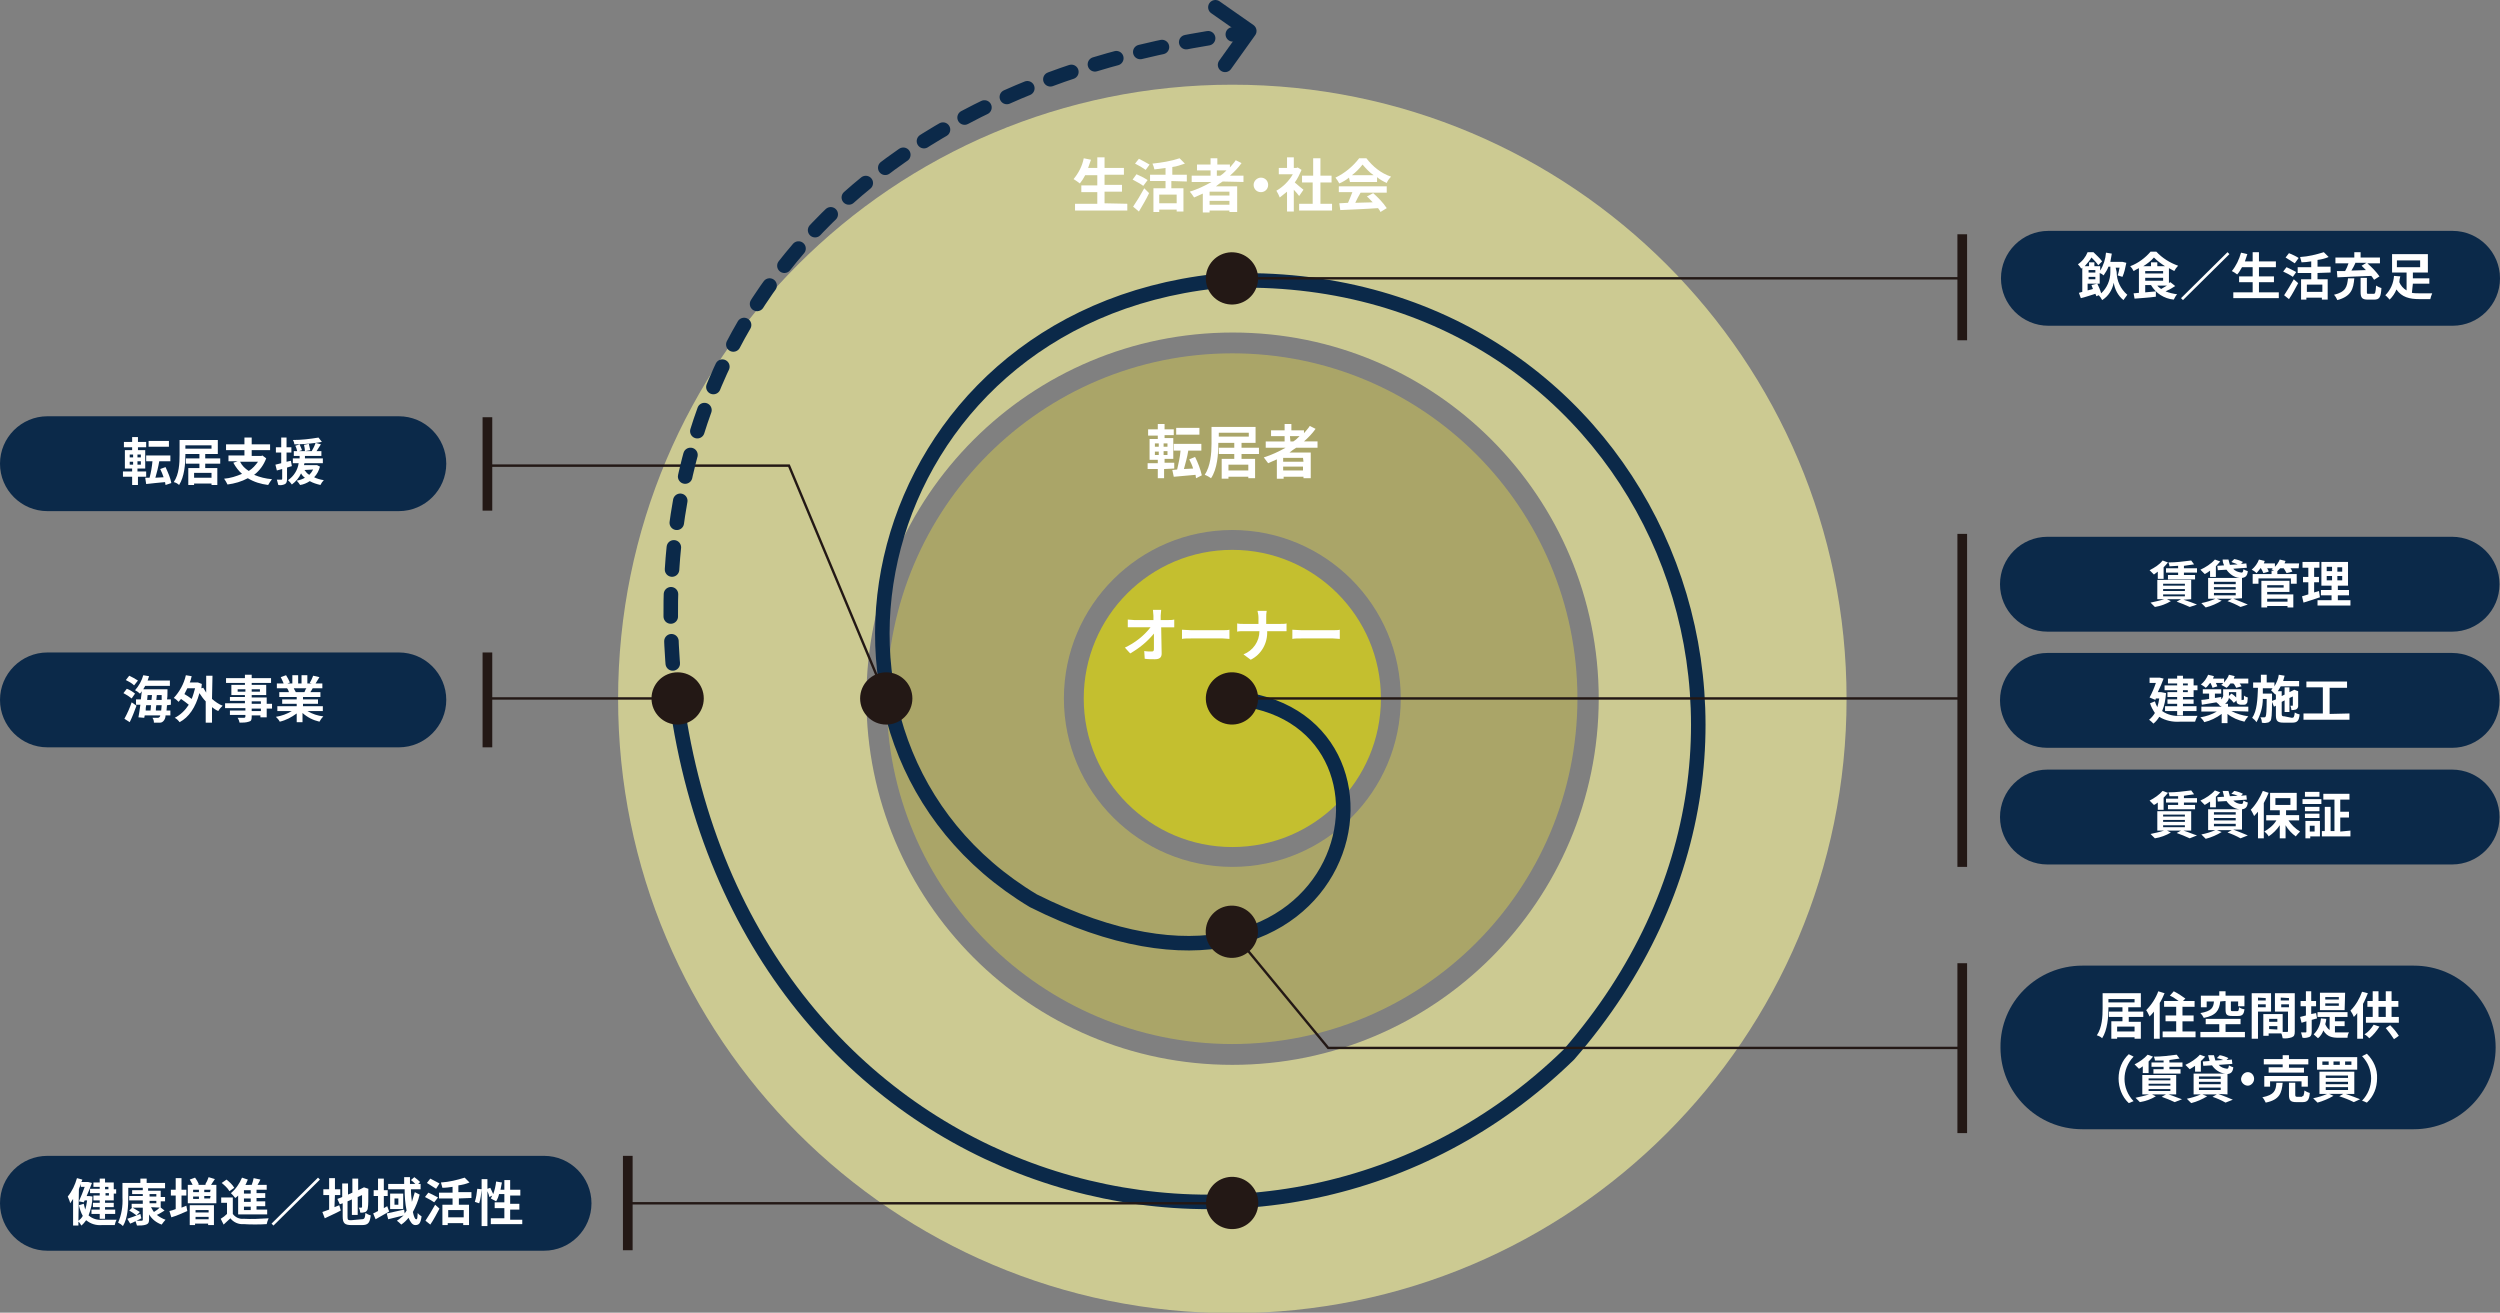
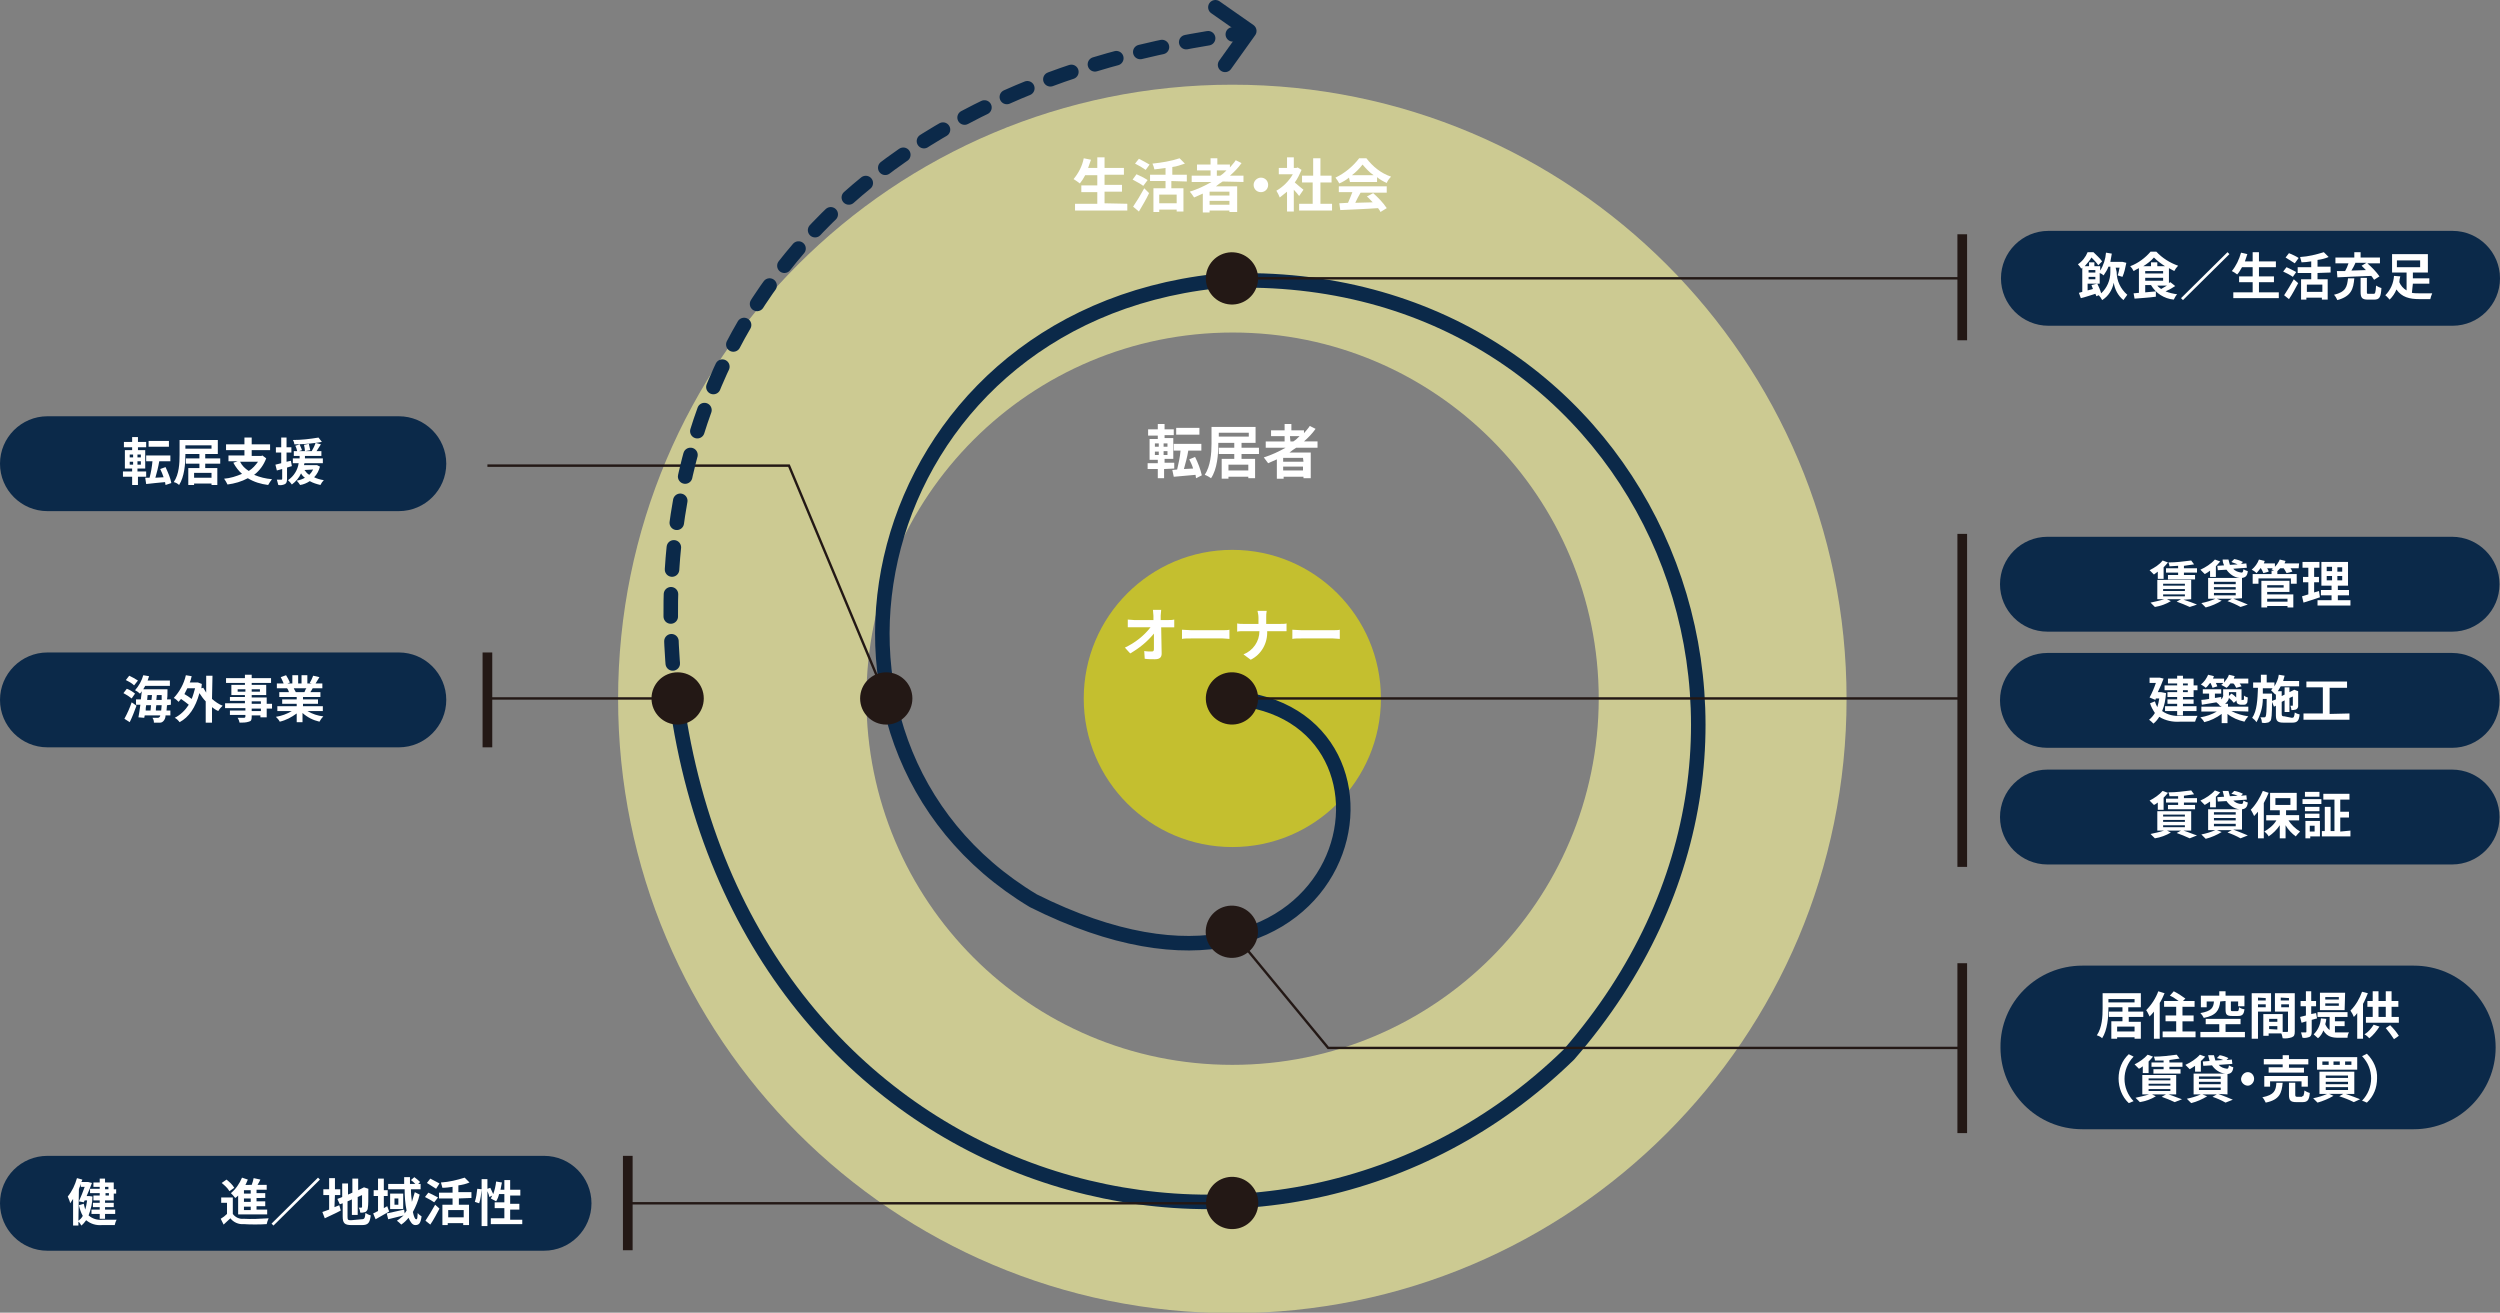
<svg xmlns="http://www.w3.org/2000/svg" version="1.1" id="レイヤー_5" x="0px" y="0px" viewBox="0 0 516.5 271.2" style="enable-background:new 0 0 516.5 271.2;" xml:space="preserve">
  <rect x="0" y="0" width="516.5" height="271.2" fill="#808080" stroke="none" />
  <style type="text/css">
	.st0{fill:#CCCA92;}
	.st1{fill:#AAA568;}
	.st2{fill:#C4BF2F;}
	.st3{fill:none;stroke:#0B2949;stroke-width:3;stroke-linecap:round;stroke-linejoin:round;}
	.st4{fill:none;stroke:#231815;stroke-width:0.5;stroke-miterlimit:10;}
	.st5{fill:none;stroke:#231815;stroke-width:2;stroke-miterlimit:10;}
	.st6{fill:none;stroke:#0B2949;stroke-width:3;stroke-linecap:round;stroke-linejoin:round;stroke-dasharray:4.6,5.11;}
	.st7{fill:none;stroke:#231815;stroke-width:3;stroke-linecap:round;stroke-linejoin:round;}
	.st8{fill:#231815;}
	.st9{fill:#FFFFFF;}
	.st10{fill:#0B2949;}
</style>
  <path class="st0" d="M254.6,17.5c-70.1,0-126.9,56.8-126.9,126.9s56.8,126.9,126.9,126.9s126.9-56.8,126.9-126.9  S324.7,17.5,254.6,17.5L254.6,17.5z M254.6,220c-41.8,0-75.6-33.9-75.6-75.7s33.9-75.6,75.7-75.6c41.8,0,75.6,33.9,75.6,75.7  C330.2,186.1,296.4,220,254.6,220C254.6,220,254.6,220,254.6,220L254.6,220z" />
-   <path class="st1" d="M254.6,73c-39.4,0-71.3,31.9-71.4,71.3s31.9,71.3,71.3,71.4c39.4,0,71.3-31.9,71.4-71.3c0,0,0,0,0,0  C325.9,104.9,294,73,254.6,73z M254.6,179.1c-19.2,0-34.8-15.6-34.8-34.8s15.6-34.8,34.8-34.8s34.8,15.6,34.8,34.8  S273.8,179.1,254.6,179.1L254.6,179.1z" />
  <circle class="st2" cx="254.6" cy="144.3" r="30.7" />
  <path class="st3" d="M139.7,144.4c14.1,103.3,123.2,133.1,184.4,73.5c59.2-68,13.7-164.6-73-159.8c-72.5,8-92.1,95.3-37.6,128  c66.8,33.4,83-39.2,40.7-41.9" />
  <line class="st4" x1="254.6" y1="57.5" x2="405.4" y2="57.5" />
  <line class="st4" x1="254.6" y1="144.3" x2="405.4" y2="144.3" />
  <polyline class="st4" points="254.6,192.5 274.4,216.5 405.4,216.5 " />
  <polyline class="st4" points="100.7,96.2 163,96.2 183.1,144.3 " />
  <line class="st4" x1="100.7" y1="144.3" x2="140" y2="144.3" />
  <line class="st4" x1="254.6" y1="248.6" x2="129.7" y2="248.6" />
-   <line class="st5" x1="100.7" y1="105.5" x2="100.7" y2="86.2" />
  <line class="st5" x1="100.7" y1="154.4" x2="100.7" y2="134.8" />
  <line class="st5" x1="129.7" y1="258.3" x2="129.7" y2="238.8" />
  <line class="st5" x1="405.4" y1="234.1" x2="405.4" y2="199" />
  <line class="st5" x1="405.4" y1="179.1" x2="405.4" y2="110.3" />
  <line class="st5" x1="405.4" y1="70.3" x2="405.4" y2="48.4" />
  <path class="st3" d="M256.9,6.8l-2.2,0.3" />
  <path class="st6" d="M249.6,7.9C173.1,20.5,133,72.3,139.2,139.6" />
  <path class="st3" d="M139.4,142.1c0.1,0.7,0.2,1.5,0.3,2.2" />
  <path class="st7" d="M251.1,1.7" />
  <path class="st7" d="M251,1.6" />
  <polyline class="st3" points="251.1,1.5 258.1,6.4 253.1,13.4 " />
  <ellipse transform="matrix(0.16 -0.987 0.987 0.16 157.032 299.609)" class="st8" cx="254.6" cy="57.5" rx="5.4" ry="5.4" />
  <ellipse transform="matrix(0.16 -0.987 0.987 0.16 71.363 372.497)" class="st8" cx="254.6" cy="144.3" rx="5.4" ry="5.4" />
  <ellipse transform="matrix(0.16 -0.987 0.987 0.16 23.765 412.993)" class="st8" cx="254.6" cy="192.5" rx="5.4" ry="5.4" />
  <ellipse transform="matrix(0.16 -0.987 0.987 0.16 -31.541 460.048)" class="st8" cx="254.6" cy="248.6" rx="5.4" ry="5.4" />
  <circle class="st8" cx="183.1" cy="144.3" r="5.4" />
  <circle class="st8" cx="140" cy="144.3" r="5.4" />
  <path class="st9" d="M232.9,42.1v1.4h-10.8v-1.4h4.6v-2.4h-3.3v-1.4h3.3v-2.1h-2.5c-0.3,0.6-0.7,1.2-1.1,1.7  c-0.4-0.3-0.8-0.6-1.3-0.9c1-1.2,1.8-2.7,2.1-4.3l1.5,0.3c-0.2,0.6-0.4,1.1-0.6,1.7h1.9v-2.2h1.5v2.2h4v1.4h-4v2.1h3.6v1.4h-3.6v2.4  L232.9,42.1z" />
  <path class="st9" d="M236.2,38.4c-0.5-0.4-1.5-0.9-2.2-1.3l0.8-1.1c0.7,0.3,1.7,0.8,2.3,1.2L236.2,38.4z M234.1,42.7  c0.8-1.2,1.6-2.5,2.3-3.8l1,1c-0.6,1.3-1.4,2.6-2.1,3.8L234.1,42.7z M236.7,35.1c-0.7-0.5-1.4-0.9-2.2-1.3l0.8-1  c0.8,0.4,1.5,0.8,2.2,1.2L236.7,35.1z M242,37.4v1.5h2.5v4.8h-1.4v-0.4h-3.6v0.5h-1.2v-4.9h2.5v-1.5h-3.2v-1.3h3.2v-1.4  c-0.8,0.1-1.6,0.2-2.3,0.3c-0.1-0.4-0.2-0.8-0.4-1.2c1.9-0.2,3.8-0.5,5.6-1.1l1.1,1.1c-0.9,0.3-1.7,0.6-2.6,0.7v1.6h3v1.4L242,37.4z   M243.1,40.2h-3.6V42h3.6V40.2z" />
  <path class="st9" d="M252.6,37.5c-0.5,0.3-0.9,0.6-1.4,1h4.4v5.3H254v-0.3h-4.1v0.4h-1.4v-3.9c-0.6,0.3-1.2,0.5-1.8,0.8  c-0.3-0.4-0.5-0.8-0.9-1.2c1.6-0.5,3.1-1.2,4.5-2h-4.1v-1.3h3.9v-1.1h-2.8v-1.2h2.8v-1.3h1.4v1.3h2.6v0.6c0.4-0.5,0.9-1,1.2-1.5  l1.2,0.6c-0.7,1-1.5,1.8-2.4,2.6h2.8v1.3L252.6,37.5z M254,39.6h-4.1v0.8h4.1V39.6z M254,42.3v-0.8h-4.1v0.8H254z M251.4,36.3h0.7  c0.5-0.3,0.9-0.7,1.3-1.1h-2L251.4,36.3z" />
  <path class="st9" d="M260.5,36.7c0.9,0,1.5,0.7,1.5,1.5c0,0.9-0.7,1.5-1.5,1.5c-0.9,0-1.5-0.7-1.5-1.5  C259,37.4,259.7,36.7,260.5,36.7z" />
  <path class="st9" d="M268.4,40.5c-0.3-0.4-0.7-0.9-1.1-1.3v4.5h-1.4v-4.1c-0.5,0.4-1,0.8-1.5,1.2c-0.2-0.5-0.4-0.9-0.7-1.4  c1.4-0.8,2.6-2,3.4-3.4h-2.9v-1.3h1.7v-2.2h1.4v2.2h0.5l0.3-0.1l0.8,0.5c-0.4,0.9-0.8,1.8-1.4,2.6c0.6,0.5,1.5,1.3,1.8,1.5  L268.4,40.5z M275.2,42.1v1.4h-6.8v-1.4h2.8v-4.4H269v-1.4h2.3v-3.6h1.5v3.6h2.3v1.4h-2.3v4.4H275.2z" />
  <path class="st9" d="M278.7,36.7c-0.6,0.5-1.3,0.9-2,1.2c-0.2-0.4-0.5-0.8-0.8-1.2c1.9-0.9,3.6-2.3,4.9-4h1.5c1.3,1.7,3,3.1,5.1,3.8  c-0.4,0.4-0.7,0.8-0.9,1.3c-0.7-0.3-1.4-0.7-2-1.2v1h-5.6L278.7,36.7z M276.6,38.5h9.9v1.3h-5.4c-0.4,0.7-0.8,1.4-1.1,2.1  c1.1,0,2.4-0.1,3.6-0.1c-0.4-0.4-0.8-0.9-1.2-1.2l1.3-0.7c1,0.9,2,1.9,2.8,3.1l-1.3,0.8c-0.1-0.3-0.3-0.5-0.5-0.8  c-2.8,0.2-5.8,0.3-7.8,0.4l-0.2-1.4l1.8-0.1c0.3-0.7,0.6-1.4,0.9-2.2h-2.8L276.6,38.5z M283.8,36.2c-0.9-0.6-1.6-1.4-2.3-2.2  c-0.6,0.8-1.4,1.6-2.2,2.2H283.8z" />
  <path class="st9" d="M240.5,96.9v1.9h-1.3v-1.9h-2.1v-1.2h2.1V95h-1.7v-4.3h1.7V90h-2v-1.3h2v-1.1h1.4v1.1h1.9v1.2h-1.9v0.6h1.8v4.3  h-1.8v0.8h2v1.2L240.5,96.9z M238.6,92.3h0.8v-0.7h-0.8V92.3z M238.6,94h0.8v-0.7h-0.8V94z M241.2,91.6h-0.8v0.7h0.8L241.2,91.6z   M241.2,93.2h-0.8V94h0.8L241.2,93.2z M247.1,98.8c0-0.2-0.1-0.4-0.1-0.7l-4.5,0.4l-0.3-1.4l1-0.1c0.3-1.3,0.6-2.6,0.7-3.9h-1.4  v-1.4h5.7v1.4h-2.7c-0.2,1.3-0.6,2.7-0.9,3.8l1.9-0.1c-0.2-0.7-0.5-1.3-0.8-1.9l1.2-0.5c0.6,1.2,1.1,2.5,1.4,3.8L247.1,98.8z   M247.8,89.8H243v-1.4h4.8L247.8,89.8z" />
  <path class="st9" d="M256.5,93.8v1h2.8v4h-1.4v-0.3h-4.1v0.4h-1.4v-4.1h2.6v-1h-3.2v-1.3h3.2v-1h-3.3v0.2c0,2.1-0.2,5.2-1.5,7.1  c-0.4-0.3-0.8-0.5-1.3-0.7c1.2-1.8,1.4-4.5,1.4-6.4v-3.5h9.1v3.3h-2.9v1h3.6v1.3L256.5,93.8z M251.8,90.2h6.2v-0.8h-6.2V90.2z   M257.9,96h-4.1v1.2h4.1V96z" />
  <path class="st9" d="M267.8,92.5c-0.5,0.3-0.9,0.6-1.4,1h4.4v5.3h-1.5v-0.3h-4.1v0.4h-1.4v-4c-0.6,0.3-1.2,0.5-1.8,0.8  c-0.3-0.4-0.6-0.8-0.9-1.2c1.6-0.5,3.1-1.2,4.5-2h-4.1v-1.3h3.9v-1.1h-2.8v-1.2h2.8v-1.3h1.4v1.3h2.6v0.6c0.4-0.5,0.9-1,1.2-1.5  l1.2,0.6c-0.7,1-1.5,1.8-2.4,2.6h2.8v1.3L267.8,92.5z M269.2,94.6h-4.1v0.8h4.2L269.2,94.6z M269.2,97.2v-0.8h-4.1v0.8H269.2z   M266.6,91.2h0.6c0.5-0.3,0.9-0.7,1.3-1.1h-2L266.6,91.2z" />
  <path class="st9" d="M241.4,128.1c0.4,0,0.8,0,1.2-0.1v1.6c-0.4,0-0.8,0-1.2,0h-1.5c0,1.8,0.1,3.8,0.1,5.4c0,0.8-0.4,1.2-1.4,1.2  c-0.7,0-1.4,0-2.1-0.1l-0.1-1.6c0.5,0.1,1.1,0.1,1.6,0.1c0.3,0,0.4-0.2,0.4-0.5c0-0.8,0-2,0-3.2c-1.4,1.7-3,3-4.9,4.1l-1.1-1.2  c2.1-1,3.9-2.4,5.3-4.2h-3.3c-0.4,0-1,0-1.4,0v-1.6c0.4,0,0.9,0.1,1.3,0.1h4c0-0.3,0-0.6,0-0.9c0-0.3-0.1-0.8-0.1-1.2h1.7  c0,0.4-0.1,0.8-0.1,1.2v0.9L241.4,128.1z" />
  <path class="st9" d="M244.2,130.1c0.4,0,1.3,0.1,1.9,0.1h6.5c0.5,0,1.1,0,1.4-0.1v1.9c-0.3,0-0.9-0.1-1.4-0.1h-6.5  c-0.7,0-1.5,0-1.9,0.1V130.1z" />
  <path class="st9" d="M264.5,128.9c0.5,0,1.1,0,1.3-0.1v1.6c-0.2,0-0.8,0-1.3,0h-2.7c0.1,2.5-1.2,4.8-3.4,5.9l-1.5-1.1  c2-0.8,3.3-2.7,3.3-4.8H257c-0.5,0-1,0-1.4,0.1v-1.7c0.4,0.1,0.9,0.1,1.3,0.1h3.1v-1.3c0-0.5-0.1-0.9-0.2-1.4h1.9  c-0.1,0.5-0.1,0.9-0.1,1.4v1.3L264.5,128.9z" />
  <path class="st9" d="M267,130.1c0.4,0,1.3,0.1,1.9,0.1h6.5c0.5,0,1.1,0,1.4-0.1v1.9c-0.3,0-0.9-0.1-1.4-0.1h-6.5  c-0.7,0-1.5,0-1.9,0.1V130.1z" />
  <path class="st10" d="M423.2,47.7h83.5c5.4,0,9.8,4.4,9.8,9.8l0,0c0,5.4-4.4,9.8-9.8,9.8h-83.5c-5.4,0-9.8-4.4-9.8-9.8l0,0  C413.4,52.1,417.8,47.7,423.2,47.7z" />
  <path class="st9" d="M437.3,56.2c0,1.8,0.8,3.5,2.2,4.7c-0.3,0.4-0.5,0.7-0.8,1.1c-1.1-0.9-1.8-2.2-2-3.6c-0.3,1.5-1.1,2.8-2.4,3.6  c-0.2-0.4-0.4-0.7-0.7-1l-0.5,0.2c0-0.1-0.1-0.3-0.2-0.5c-1,0.3-2.1,0.7-3,0.9l-0.4-1.1l0.7-0.2v-5c-0.1,0.1-0.1,0.1-0.2,0.2  c-0.2-0.3-0.4-0.6-0.7-0.9c0.9-0.6,1.6-1.5,2-2.5h1.2c0.6,0.6,1.3,1.2,1.8,1.9l-0.8,0.8c-0.4-0.6-0.9-1.1-1.4-1.6  c-0.4,0.7-0.9,1.2-1.4,1.8h0.9v-0.8h1.1v0.8h1.2v0.9c0.7-1.1,1.1-2.4,1.2-3.7l1.2,0.2c-0.1,0.6-0.2,1.1-0.3,1.7h2.3h0.2l0.8,0.2  c-0.2,1-0.4,2-0.8,2.9l-1-0.3c0.2-0.5,0.3-1.1,0.4-1.6h-0.8L437.3,56.2z M433.3,58.6c0.3,0.6,0.6,1.3,0.8,2c1.2-1.1,1.9-2.7,1.9-4.4  v-1.1h-0.4c-0.2,0.6-0.6,1.2-1,1.8c-0.2-0.2-0.5-0.4-0.8-0.5v2.2h-2.5V60l1.1-0.3c-0.1-0.3-0.2-0.5-0.3-0.8L433.3,58.6z M431.5,55.8  v0.5h1.4v-0.5H431.5z M431.5,57.2v0.5h1.4v-0.5L431.5,57.2z" />
  <path class="st9" d="M449.4,59.1c-0.6,0.4-1.3,0.8-2,1.1c0.8,0.3,1.6,0.5,2.4,0.6c-0.3,0.3-0.5,0.7-0.7,1.1c-2-0.2-3.7-1.3-4.7-3  h-1.2v1.5l2.2-0.2v1.1c-1.5,0.2-3.2,0.3-4.4,0.4l-0.2-1.1l1.1-0.1v-5.1c-0.4,0.2-0.8,0.4-1.1,0.6c-0.2-0.4-0.4-0.7-0.7-1  c1.6-0.6,3.1-1.7,4.2-3h1.2c1.2,1.3,2.8,2.3,4.5,2.9c-0.3,0.3-0.6,0.7-0.8,1.1c-0.4-0.2-0.7-0.4-1.1-0.6v3.1  c0.1-0.1,0.2-0.2,0.3-0.2L449.4,59.1z M447.3,55c-0.8-0.5-1.6-1.1-2.3-1.8c-0.6,0.7-1.4,1.3-2.2,1.8h1.6v-0.8h1.3V55H447.3z   M443.2,56.5h3.7V56h-3.7V56.5z M443.2,58h3.7v-0.6h-3.7V58z M445.7,59c0.2,0.3,0.5,0.5,0.8,0.7c0.4-0.2,0.8-0.5,1.2-0.7H445.7z" />
  <path class="st9" d="M460.2,52.1l0.4,0.4L451,62l-0.4-0.4L460.2,52.1z" />
  <path class="st9" d="M470.8,60.4v1.2h-9.4v-1.2h4v-2.1h-2.8v-1.2h2.8v-1.9h-2.2c-0.3,0.5-0.6,1.1-1,1.5c-0.4-0.3-0.7-0.5-1.1-0.7  c0.9-1.1,1.5-2.4,1.9-3.8l1.3,0.3c-0.2,0.5-0.3,1-0.5,1.5h1.6v-1.9h1.3v1.9h3.5v1.2h-3.5v1.9h3.1v1.2h-3.1v2.1L470.8,60.4z" />
  <path class="st9" d="M473.7,57.2c-0.4-0.3-1.3-0.8-2-1.1l0.7-0.9c0.6,0.3,1.5,0.7,2,1L473.7,57.2z M471.9,61c0.7-1.1,1.4-2.2,2-3.3  l0.9,0.8c-0.6,1.1-1.2,2.3-1.9,3.3L471.9,61z M474.1,54.4c-0.6-0.4-1.3-0.8-1.9-1.2l0.7-0.9c0.7,0.3,1.4,0.6,2,1L474.1,54.4z   M478.8,56.4v1.3h2.1v4.2h-1.2v-0.4h-3.2v0.4h-1.1v-4.2h2.1v-1.3h-2.8v-1.2h2.8V54c-0.7,0.1-1.4,0.2-2,0.2c-0.1-0.4-0.2-0.7-0.3-1.1  c1.7-0.1,3.3-0.5,4.9-1l1,1c-0.7,0.3-1.5,0.5-2.3,0.6v1.4h2.7v1.2L478.8,56.4z M479.8,58.8h-3.2v1.5h3.2V58.8z" />
  <path class="st9" d="M486.4,57.5c-0.2,2.2-0.6,3.7-3.5,4.5c-0.2-0.4-0.4-0.8-0.7-1.1c2.5-0.6,2.7-1.7,2.9-3.4H486.4z M482.8,56h1.7  c0.3-0.5,0.5-1,0.7-1.6h-2.7v-1.2h3.9v-1.1h1.3v1.1h4v1.2h-2.6c0.9,0.8,1.8,1.7,2.5,2.7l-1.1,0.7c-0.2-0.2-0.3-0.5-0.6-0.8  c-2.5,0.1-5.2,0.2-7,0.3L482.8,56z M486.6,54.4c-0.2,0.5-0.5,1-0.8,1.5l3-0.1c-0.3-0.3-0.6-0.6-0.9-0.9l1-0.6H486.6z M490.4,60.7  c0.3,0,0.4-0.2,0.5-1.7c0.3,0.2,0.7,0.4,1.1,0.5c-0.1,1.9-0.4,2.4-1.5,2.4h-1.3c-1.2,0-1.5-0.4-1.5-1.6v-2.9h1.3v2.9  c0,0.4,0,0.4,0.4,0.4L490.4,60.7z" />
  <path class="st9" d="M498.3,60.5c0.5,0.1,1.1,0.1,1.6,0.1c0.5,0,2,0,2.6,0c-0.2,0.4-0.3,0.8-0.4,1.2h-2.2c-2.1,0-3.7-0.4-4.8-2  c-0.3,0.8-0.8,1.5-1.4,2.1c-0.3-0.3-0.5-0.6-0.9-0.9c1.1-1.1,1.7-2.5,1.8-4l1.3,0.1c-0.1,0.4-0.2,0.8-0.2,1.2  c0.3,0.7,0.8,1.3,1.5,1.7v-3.7h-3v-3.8h7.4v3.8h-3.1v1.2h3.4v1.1h-3.4L498.3,60.5z M495.2,55.2h4.8v-1.4h-4.8V55.2z" />
  <path class="st10" d="M9.8,86h72.6c5.4,0,9.8,4.4,9.8,9.8v0c0,5.4-4.4,9.8-9.8,9.8H9.8c-5.4,0-9.8-4.4-9.8-9.8v0  C0,90.4,4.4,86,9.8,86z" />
  <path class="st9" d="M28.5,98.5v1.7h-1.2v-1.7h-1.9v-1.1h1.9v-0.6h-1.5V93h1.5v-0.6h-1.7v-1.1h1.7v-1h1.2v1h1.7v1.1h-1.7V93h1.5v3.8  h-1.6v0.6h1.8v1.1H28.5z M26.8,94.5h0.7v-0.6h-0.7V94.5z M26.8,96h0.7v-0.6h-0.7V96z M29.1,93.9h-0.7v0.6h0.7V93.9z M29.1,95.3h-0.7  V96h0.7V95.3z M34.2,100.2c0-0.2-0.1-0.4-0.1-0.6c-1.4,0.1-2.8,0.3-3.9,0.4L30,98.7l0.9,0c0.3-1.1,0.5-2.3,0.6-3.4h-1.3v-1.2h5v1.2  h-2.3c-0.2,1.2-0.5,2.4-0.8,3.4l1.7-0.1c-0.2-0.6-0.4-1.1-0.7-1.7l1.1-0.4c0.5,1.1,1,2.2,1.2,3.3L34.2,100.2z M34.9,92.3h-4.2v-1.2  h4.2V92.3z" />
  <path class="st9" d="M42.4,95.8v0.9h2.5v3.5h-1.2v-0.3h-3.6v0.3h-1.2v-3.5h2.3v-0.9h-2.8v-1.1h2.8v-0.9h-2.9V94  c0,1.8-0.2,4.5-1.3,6.2c-0.3-0.3-0.7-0.5-1.1-0.6c1.1-1.6,1.2-3.9,1.2-5.6v-3.1H45v2.9h-2.6v0.9h3.1v1.1L42.4,95.8z M38.3,92.7h5.4  V92h-5.4V92.7z M43.7,97.7h-3.6v1h3.6V97.7z" />
  <path class="st9" d="M55,94.7c-0.5,1.3-1.3,2.5-2.5,3.4c1.2,0.5,2.4,0.8,3.7,0.9c-0.3,0.4-0.6,0.8-0.8,1.2c-1.5-0.2-2.9-0.6-4.2-1.4  c-1.3,0.7-2.7,1.1-4.2,1.3c-0.2-0.4-0.4-0.8-0.7-1.2c1.3-0.1,2.5-0.5,3.7-1c-0.7-0.6-1.3-1.4-1.8-2.3l0.9-0.3h-1.9v-1.2h3.3V93h-3.8  v-1.2h3.8v-1.4H52v1.4h3.8V93H52v1.2h2l0.2-0.1L55,94.7z M49.6,95.4c0.4,0.8,1,1.4,1.8,1.9c0.8-0.5,1.4-1.2,1.9-1.9H49.6z" />
  <path class="st9" d="M60.3,96.3l-1,0.3v2.3c0,0.6-0.1,0.9-0.4,1.1c-0.4,0.2-0.9,0.3-1.4,0.2c-0.1-0.4-0.2-0.8-0.3-1.1  c0.4,0,0.8,0,0.9,0s0.2,0,0.2-0.2v-2l-1.1,0.3L56.9,96c0.4-0.1,0.8-0.2,1.2-0.3v-2.2h-1.1v-1.1h1.1v-2h1.1v2h1v1.1h-1v1.9l0.9-0.2  L60.3,96.3z M66.1,96.4c-0.2,0.8-0.6,1.6-1.2,2.2c0.6,0.3,1.3,0.5,2,0.6c-0.3,0.3-0.5,0.6-0.7,1c-0.8-0.2-1.5-0.4-2.2-0.8  c-0.6,0.4-1.3,0.7-2,0.8c-0.2-0.3-0.4-0.6-0.7-0.9c0.6-0.1,1.2-0.3,1.7-0.6c-0.3-0.2-0.6-0.5-0.8-0.9c-0.4,0.9-1.1,1.7-1.9,2.3  c-0.2-0.3-0.5-0.6-0.8-0.9c1.2-0.8,2-2.1,2.2-3.5h-1.2v-1h1.4c0-0.2,0-0.3,0-0.5h-1.2v-1h0.7c-0.1-0.4-0.2-0.8-0.4-1.1l0.9-0.3  c0.2,0.4,0.3,0.8,0.5,1.2l-0.6,0.2h1.2c0-0.4-0.1-0.9-0.2-1.3l1-0.2c0.1,0.4,0.2,0.8,0.3,1.3l-1,0.2h1.3c0.3-0.5,0.6-1.1,0.8-1.7  c-1.5,0.2-2.9,0.3-4.4,0.3c0-0.3-0.1-0.6-0.3-0.9c1.8,0,3.5-0.2,5.3-0.5l0.7,0.9c-0.4,0.1-0.8,0.1-1.3,0.2l1.1,0.3  c-0.3,0.5-0.6,0.9-0.9,1.4h1v1H63c0,0.2,0,0.3,0,0.5h3.7v1h-3.8c0,0.1-0.1,0.3-0.1,0.4h2.5h0.2L66.1,96.4z M62.9,97.1  c0.3,0.4,0.6,0.8,1,1c0.3-0.3,0.6-0.7,0.8-1.1L62.9,97.1z" />
  <path class="st10" d="M9.8,134.8h72.6c5.4,0,9.8,4.4,9.8,9.8l0,0c0,5.4-4.4,9.8-9.8,9.8H9.8c-5.4,0-9.8-4.4-9.8-9.8l0,0  C0,139.2,4.4,134.8,9.8,134.8z" />
  <path class="st9" d="M27.2,144.3c-0.5-0.4-1.1-0.8-1.7-1.1l0.7-0.9c0.6,0.2,1.2,0.6,1.7,1L27.2,144.3z M25.7,148.5  c0.6-1.1,1.1-2.2,1.5-3.4l1,0.7c-0.4,1.1-0.9,2.4-1.4,3.4L25.7,148.5z M27.7,141.6c-0.5-0.5-1.1-0.8-1.7-1.1l0.7-0.9  c0.6,0.3,1.2,0.6,1.8,1L27.7,141.6z M34.5,145.7c0,0.4-0.1,0.8-0.1,1.1h0.8v1h-1c0,0.4-0.1,0.7-0.3,1c-0.2,0.3-0.5,0.5-0.8,0.5  c-0.4,0-0.9,0-1.3,0c0-0.4-0.1-0.7-0.3-1c0.4,0,0.9,0,1.1,0c0.2,0,0.3-0.1,0.4-0.2c0.1-0.1,0.1-0.2,0.1-0.3h-3.2l-0.1,0.5l-1.2-0.1  c0.1-0.7,0.3-1.6,0.4-2.6h-0.9v-1.1h1c0.1-0.6,0.1-1.2,0.2-1.7c-0.1,0.2-0.2,0.3-0.4,0.5c-0.3-0.3-0.6-0.5-1-0.7  c0.8-0.9,1.4-2,1.7-3.1l1.2,0.2c-0.1,0.3-0.2,0.6-0.3,0.9h4.6v1.1H30c-0.1,0.2-0.3,0.5-0.4,0.7h5c0,0,0,0.4,0,0.5  c0,0.6,0,1.1-0.1,1.6h0.8v1.1L34.5,145.7z M30.2,145.7c-0.1,0.4-0.1,0.8-0.1,1.1h1c0-0.3,0.1-0.7,0.1-1.1H30.2z M30.4,144.6h0.9  c0-0.3,0.1-0.7,0.1-1h-0.9L30.4,144.6z M33.3,146.8c0-0.3,0.1-0.7,0.1-1.1h-1.1c-0.1,0.4-0.1,0.8-0.1,1.1H33.3z M33.4,144.6  c0-0.3,0-0.6,0-1h-1l-0.1,1H33.4z" />
  <path class="st9" d="M43.8,144.4c0.7,0.6,1.4,1.1,2.2,1.4c-0.3,0.3-0.7,0.7-0.9,1.1c-0.5-0.2-0.9-0.5-1.3-0.8v3.2h-1.3v-4.4  c-0.5-0.5-0.9-1.1-1.3-1.7c-0.8,3-2.2,5-4.1,6c-0.3-0.4-0.6-0.7-1-0.9c1.2-0.6,2.2-1.6,2.9-2.7c-0.5-0.4-1-0.8-1.6-1.2  c-0.2,0.2-0.3,0.4-0.5,0.6c-0.3-0.3-0.6-0.6-1-0.8c1.2-1.3,2.1-2.9,2.5-4.7l1.2,0.2c-0.1,0.4-0.2,0.9-0.4,1.3h1.5h0.2l0.8,0.3  c0,0.3-0.1,0.6-0.1,0.9l0.4-0.1c0.2,0.3,0.4,0.7,0.6,1v-3.5h1.3L43.8,144.4z M38.7,142.2c-0.2,0.4-0.4,0.8-0.6,1.2  c0.5,0.3,1,0.6,1.5,1c0.3-0.7,0.5-1.5,0.7-2.2L38.7,142.2z" />
  <path class="st9" d="M56.2,146.4h-1.1v1.8h-1.3v-0.4H52v0.3c0,0.6-0.1,0.9-0.6,1c-0.6,0.2-1.2,0.2-1.9,0.2c-0.1-0.4-0.2-0.7-0.4-1  c0.5,0,1.1,0,1.3,0s0.3-0.1,0.3-0.3v-0.3h-3.2v-0.9h3.2v-0.5h-4.2v-1h4.1v-0.5h-3.1v-0.8h3.1v-0.4h-2.8v-2.1h2.8v-0.4h-3.9v-1h3.9  v-0.7H52v0.7h4v1h-4v0.4h3v2.1h-3v0.5h3.1v1.3h1.1V146.4z M50.7,142.9v-0.5h-1.6v0.5H50.7z M52,142.4v0.5h1.7v-0.5H52z M52,145.4  h1.9v-0.5H52V145.4z M53.9,146.4H52v0.5h1.9V146.4z" />
  <path class="st9" d="M63.5,146.9c1,0.6,2.2,1,3.3,1.1c-0.3,0.3-0.6,0.7-0.8,1.1c-1.3-0.3-2.5-0.9-3.5-1.8v1.9h-1.2v-1.8  c-1.1,0.8-2.2,1.4-3.5,1.7c-0.2-0.4-0.5-0.7-0.8-1c1.2-0.2,2.3-0.6,3.3-1.2h-3v-1h4v-0.5h-3v-0.9h3v-0.5h-3.6v-1h2  c-0.1-0.3-0.2-0.6-0.4-0.8h0.1h-2.2v-1h1.4c-0.2-0.5-0.4-0.9-0.6-1.3l1.1-0.4c0.3,0.5,0.6,1,0.8,1.5l-0.5,0.2h1v-1.7h1.2v1.7h0.7  v-1.7h1.2v1.7h0.9l-0.4-0.1c0.3-0.5,0.5-1,0.7-1.5l1.3,0.3c-0.3,0.5-0.6,1-0.8,1.3h1.4v1h-2c-0.2,0.3-0.3,0.6-0.5,0.8h2.1v1h-3.6  v0.5h3.1v0.9h-3.1v0.5h4.1v1L63.5,146.9z M60.7,142.2c0.1,0.3,0.3,0.5,0.4,0.8h-0.2h2c0.1-0.2,0.2-0.6,0.4-0.8L60.7,142.2z" />
  <path class="st10" d="M9.8,238.8h102.6c5.4,0,9.8,4.4,9.8,9.8l0,0c0,5.4-4.4,9.8-9.8,9.8H9.8c-5.4,0-9.8-4.4-9.8-9.8l0,0  C0,243.1,4.4,238.8,9.8,238.8z" />
  <path class="st9" d="M19.1,247.2c0,1.3-0.3,2.6-0.8,3.9c0.8,0.7,1.8,1,2.8,0.9c0.5,0,2.4,0,3,0c-0.2,0.3-0.3,0.7-0.4,1.1h-2.6  c-1.2,0.1-2.3-0.2-3.3-1c-0.3,0.4-0.6,0.8-1,1.1c-0.2-0.3-0.3-0.6-0.6-0.8v0.8h-1.1v-5.5c-0.2,0.3-0.4,0.6-0.6,0.9  c-0.1-0.5-0.3-0.9-0.5-1.4c0.9-1.1,1.5-2.4,1.9-3.8l1.1,0.3c0,0.2-0.1,0.3-0.2,0.5h1.2h0.2l0.8,0.2c-0.3,0.8-0.7,1.8-1.1,2.7h0.3  h0.2L19.1,247.2z M16.2,252.2c0.4-0.3,0.7-0.6,0.9-1c-0.4-0.7-0.6-1.4-0.8-2.2l1-0.3c0.1,0.4,0.2,0.8,0.3,1.2  c0.2-0.6,0.3-1.2,0.4-1.9h-0.5l-0.2,0.4l-1-0.2c0.4-0.9,0.9-2.1,1.2-3h-0.8v-0.6c-0.1,0.4-0.3,0.7-0.4,1.1L16.2,252.2z M20.6,245.2  h-1.3v-0.9h1.3v-0.8h1.1v0.8h1.8v1.4H24v0.9h-0.5v1.4h-1.8v0.5h1.8v0.9h-1.8v0.5h2.1v0.9h-2.1v1h-1.1v-1h-1.7v-0.9h1.7v-0.5h-1.4  v-0.9h1.4v-0.5h-1.3V247h1.3v-0.5h-2v-0.9h2V245.2z M21.7,245.2v0.5h0.7v-0.5H21.7z M22.5,246.5h-0.7v0.5h0.7V246.5z" />
-   <path class="st9" d="M31.2,249.4c0.2,0.4,0.4,0.7,0.6,1c0.5-0.3,0.9-0.6,1.3-1l0.9,0.7c-0.5,0.3-1.1,0.7-1.6,0.9  c0.5,0.4,1.2,0.8,1.8,1c-0.3,0.3-0.5,0.6-0.8,1c-1.1-0.4-2-1.1-2.6-2.1v1c0,0.6-0.1,0.9-0.6,1.1c-0.6,0.2-1.2,0.2-1.9,0.2  c-0.1-0.3-0.2-0.6-0.3-0.9c-0.4,0.2-0.8,0.4-1.1,0.5l-0.6-1c0.7-0.2,1.7-0.6,2.7-1l0.2,0.9c-0.3,0.2-0.6,0.3-1,0.5c0.4,0,0.9,0,1,0  s0.3,0,0.3-0.2v-2.5h-2.1c0.5,0.3,1,0.6,1.5,0.9l-0.7,0.7c-0.5-0.4-1-0.7-1.5-1l0.6-0.6h-0.1v-0.8h2.3V248h-2.8v-0.9h2.8v-0.4h-2.2  v-0.8h2.2v-0.5h-3v2c0,1.7-0.1,4.3-1.1,5.9c-0.3-0.3-0.6-0.5-1-0.7c0.7-1.6,1-3.4,0.9-5.2v-3h3.7v-0.9h1.3v0.9h3.8v1.1h-3.5v0.5h2.6  v1.3h0.9v0.9h-0.9v1.3L31.2,249.4z M30.9,247.2h1.4v-0.5h-1.4V247.2z M30.9,248.6h1.4v-0.5h-1.4V248.6z" />
-   <path class="st9" d="M37.5,249.5l1-0.4l0.2,1.1c-1.1,0.5-2.3,1-3.3,1.3l-0.4-1.3c0.4-0.1,0.8-0.2,1.3-0.4V247h-1v-1.2h1v-2.4h1.2  v2.4h1v1.2h-1L37.5,249.5z M44.7,244.8v3.8h-5.9v-3.8h1c-0.2-0.4-0.4-0.8-0.6-1.1l1.1-0.4c0.3,0.4,0.6,0.9,0.8,1.4l-0.3,0.1h1.8  l-0.2-0.1c0.3-0.5,0.5-0.9,0.7-1.5l1.3,0.4c-0.3,0.4-0.6,0.9-0.8,1.2L44.7,244.8z M39.2,249h5v4.1H43v-0.3h-2.7v0.3h-1.1V249z   M39.9,245.8v0.5h1.2v-0.5H39.9z M39.9,247.7h1.2v-0.5h-1.2V247.7z M40.4,250v0.5h2.7V250H40.4z M43.1,251.9v-0.5h-2.7v0.5H43.1z   M43.5,245.8h-1.3v0.5h1.2L43.5,245.8z M43.5,247.1h-1.3v0.5h1.2L43.5,247.1z" />
  <path class="st9" d="M48.1,250.8c0.5,0.7,1.4,1.1,2.2,1c1.7,0.1,3.5,0,5.2-0.1c-0.2,0.4-0.3,0.8-0.4,1.2c-1.3,0.1-3.5,0.1-4.8,0  c-1,0.1-2.1-0.4-2.7-1.2c-0.4,0.4-0.9,0.8-1.4,1.3l-0.6-1.2c0.5-0.3,0.9-0.6,1.3-1v-2.3h-1.2v-1.1h2.4L48.1,250.8z M47.4,246.1  c-0.4-0.7-1-1.2-1.6-1.7l1-0.7c0.6,0.5,1.2,1,1.6,1.7L47.4,246.1z M49.2,247c-0.2,0.2-0.4,0.4-0.6,0.5c-0.3-0.4-0.6-0.7-0.9-1  c1-0.8,1.8-2,2.3-3.2l1.2,0.4c-0.2,0.4-0.3,0.8-0.5,1.1H52c0.2-0.5,0.3-0.9,0.4-1.4l1.4,0.3c-0.2,0.4-0.4,0.8-0.6,1.1h1.9v1H53v0.7  h1.8v1H53v0.7h1.8v1H53v0.7h2.2v1h-6L49.2,247z M51.8,245.9h-1.4v0.7h1.4V245.9z M51.8,247.6h-1.4v0.7h1.4V247.6z M51.8,249.3h-1.4  v0.7h1.4V249.3z" />
  <path class="st9" d="M65.7,243.3l0.4,0.4l-9.6,9.5l-0.4-0.4L65.7,243.3z" />
  <path class="st9" d="M69.1,249.4l1-0.4l0.3,1.1c-1.1,0.6-2.3,1.1-3.3,1.6l-0.5-1.3l1.4-0.5v-3h-1.2v-1.2H68v-2.3h1.2v2.3h1.1v1.2  h-1.1L69.1,249.4z M74.7,251.9c0.6,0,0.7-0.2,0.8-1.3c0.3,0.2,0.7,0.4,1.1,0.5c-0.2,1.5-0.5,2-1.8,2h-2.2c-1.4,0-1.8-0.4-1.8-1.8  v-2.7l-0.6,0.2l-0.5-1.1l1-0.4v-2.8h1.2v2.3l0.9-0.4v-2.9H74v2.4l0.8-0.4l0.2-0.1l0.2-0.1l0.9,0.3v0.2c0,2,0,3.2-0.1,3.7  c0,0.4-0.2,0.7-0.5,0.9c-0.4,0.1-0.7,0.2-1.1,0.1c0-0.4-0.1-0.7-0.3-1c0.2,0,0.3,0,0.5,0c0.1,0,0.2,0,0.2-0.2s0-0.9,0-2.4l-0.9,0.4  v3.7h-1.2v-3.2l-0.9,0.4v3.2c0,0.6,0.1,0.7,0.7,0.7L74.7,251.9z" />
  <path class="st9" d="M80.4,250.3c-0.9,0.5-1.9,1.1-2.8,1.6l-0.5-1.2l1-0.5v-3.1h-0.9v-1.2h0.9v-2.4h1.2v2.4h0.8v1.2h-0.8v2.5  l0.7-0.4L80.4,250.3z M86.7,246.8c-0.3,1.3-0.8,2.5-1.4,3.6c0.2,0.9,0.4,1.5,0.7,1.5s0.2-0.4,0.3-1.3c0.2,0.3,0.5,0.5,0.8,0.7  c-0.2,1.4-0.5,1.8-1.3,1.8c-0.6,0-1-0.6-1.4-1.5c-0.4,0.5-0.9,1-1.5,1.4c-0.3-0.3-0.6-0.6-0.9-0.8c0.5-0.3,0.9-0.7,1.4-1.1l-3.2,0.8  l-0.3-1.2c0.9-0.2,2.3-0.5,3.6-0.8l0.1,0.8c0.1-0.2,0.3-0.4,0.4-0.6c-0.3-1.5-0.4-2.9-0.4-4.4h-3.4v-1.1h3.3c0-0.5,0-1,0-1.4h1.2  c0,0.5,0,1,0,1.4h1.1c-0.3-0.3-0.6-0.6-0.9-0.8l0.7-0.6c0.4,0.3,0.8,0.6,1.2,1l-0.4,0.4h0.5v1.1h-2c0,1,0.1,1.8,0.2,2.6  c0.2-0.7,0.4-1.3,0.6-2L86.7,246.8z M83.3,246.6v3.2h-2.7v-3.2L83.3,246.6z M82.3,247.6h-0.8v1.3h0.8V247.6z" />
  <path class="st9" d="M89.7,248.4c-0.4-0.3-1.3-0.8-1.9-1.1l0.7-0.9c0.6,0.3,1.5,0.7,2,1L89.7,248.4z M87.9,252.2  c0.7-1.1,1.4-2.2,2-3.3l0.9,0.8c-0.6,1.1-1.2,2.3-1.9,3.3L87.9,252.2z M90.1,245.6c-0.6-0.4-1.3-0.8-1.9-1.2l0.7-0.9  c0.6,0.3,1.5,0.8,1.9,1L90.1,245.6z M94.8,247.6v1.3h2.1v4.2h-1.2v-0.4h-3.2v0.4h-1.1v-4.2h2.1v-1.3h-2.8v-1.2h2.8v-1.2  c-0.7,0.1-1.4,0.2-2.1,0.2c-0.1-0.4-0.2-0.7-0.3-1.1c1.7-0.1,3.3-0.5,4.9-1l1,1c-0.7,0.3-1.5,0.5-2.3,0.6v1.4h2.7v1.2L94.8,247.6z   M95.8,250h-3.2v1.5h3.2V250z" />
  <path class="st9" d="M107.9,251.7v1.2h-6.5v-1.2h2.8v-2.1h-2v-1.2h2v-1.7h-1.1c-0.1,0.5-0.3,1-0.6,1.5c-0.4-0.2-0.7-0.4-1.1-0.6  c0.1-0.2,0.2-0.4,0.3-0.6l-0.6,0.3c-0.1-0.4-0.2-0.8-0.4-1.2v7.2h-1.2v-7.5c-0.1,0.9-0.2,1.9-0.5,2.8l-0.9-0.3  c0.3-0.9,0.4-1.8,0.5-2.7l0.9,0.1v-2.1h1.2v2l0.6-0.2c0.2,0.4,0.4,0.9,0.6,1.3c0.3-0.8,0.5-1.7,0.6-2.6l1.2,0.2  c-0.1,0.5-0.2,1-0.3,1.5h0.8v-2h1.2v2h2.1v1.2h-2.1v1.7h1.9v1.2h-1.9v2.1H107.9z" />
  <path class="st10" d="M423,110.9h83.6c5.4,0,9.8,4.4,9.8,9.8l0,0c0,5.4-4.4,9.8-9.8,9.8H423c-5.4,0-9.8-4.4-9.8-9.8l0,0  C413.2,115.3,417.6,110.9,423,110.9z" />
  <path class="st9" d="M445.8,118.1c-0.3,0.2-0.5,0.4-0.8,0.6c-0.3-0.3-0.6-0.6-0.9-0.9c1-0.5,2-1.1,2.7-2l1.1,0.4  c-0.3,0.4-0.6,0.7-0.9,1v2.4h-1.2V118.1z M451.1,123.9c1,0.3,2.1,0.7,2.8,1l-1.5,0.5c-0.9-0.4-1.8-0.8-2.7-1.1l0.9-0.5h-2.9l0.8,0.4  c-1,0.6-2.1,1-3.3,1.2c-0.3-0.3-0.6-0.6-0.9-0.9c0.9-0.2,1.9-0.4,2.8-0.7h-1.4v-4h7v4L451.1,123.9z M446.9,121h4.5v-0.4h-4.5V121z   M446.9,122.1h4.5v-0.4h-4.5V122.1z M446.9,123.2h4.5v-0.4h-4.5V123.2z M449.9,116.9l-1.7,0.1c0-0.3-0.1-0.5-0.2-0.8  c1.6,0,3.1-0.2,4.7-0.4l0.6,0.8c-0.6,0.1-1.4,0.2-2.1,0.3v0.5h2.7v0.9h-2.7v0.5h2.3v0.9h-5.6v-0.9h2.1v-0.5h-2.5v-0.9h2.5V116.9z" />
  <path class="st9" d="M456.6,117.9c-0.4,0.3-0.7,0.5-1.1,0.7c-0.3-0.3-0.6-0.6-0.9-0.9c1.1-0.5,2.2-1.2,3-2.1l1.1,0.4  c-0.3,0.3-0.6,0.7-0.9,1v2.2h-1.2L456.6,117.9z M461.4,123.7c1.1,0.4,2.3,0.9,3,1.2l-1.5,0.5c-0.9-0.5-1.8-0.9-2.7-1.2l0.9-0.5h-3.1  l1,0.4c-1,0.6-2.1,1.1-3.3,1.4c-0.2-0.2-0.7-0.7-0.9-0.9c1-0.2,2-0.5,2.9-0.9h-1.5v-4.3h6.5c-1.1-0.1-2.1-0.8-2.7-1.7l-1.8,0.1  l-0.1-0.9l1.4-0.1c-0.2-0.4-0.3-0.8-0.3-1.2h1.2c0.1,0.4,0.2,0.8,0.3,1.1l1.6-0.1c-0.4-0.2-0.9-0.3-1.3-0.5l0.6-0.6  c0.6,0.1,1.2,0.3,1.8,0.6l-0.4,0.4l1.1-0.1l0.1,0.9l-2.8,0.2c0.4,0.5,1,0.7,1.7,0.8c0.3,0,0.3-0.2,0.4-0.7c0.3,0.2,0.6,0.3,0.9,0.4  c-0.1,1-0.5,1.3-1.2,1.4v4.2L461.4,123.7z M457.4,120.7h4.5v-0.5h-4.5V120.7z M457.4,121.8h4.5v-0.5h-4.5V121.8z M457.4,123h4.5  v-0.5h-4.5V123z" />
  <path class="st9" d="M474.9,117.4h-1.7c0.2,0.2,0.3,0.5,0.4,0.7l-1.2,0.3c-0.2-0.4-0.4-0.7-0.6-1h-0.7c-0.2,0.2-0.4,0.4-0.6,0.6v0.6  h4v2h-1.2v-1.1h-6.7v1.1h-1.2v-2h3.9v-0.7h0.5l-0.5-0.3l0.3-0.2h-1.2c0.1,0.2,0.3,0.5,0.3,0.7l-1.1,0.3c-0.1-0.3-0.3-0.7-0.5-1H467  c-0.3,0.4-0.5,0.7-0.8,1c-0.3-0.3-0.6-0.5-1-0.7c0.7-0.6,1.2-1.3,1.5-2.1l1.2,0.3l-0.2,0.5h2.3v0.7c0.4-0.4,0.8-1,1-1.5l1.2,0.3  c-0.1,0.2-0.2,0.4-0.2,0.5h3L474.9,117.4z M468.4,122.8h5.4v2.7h-1.2v-0.3h-4.2v0.3h-1.2V120h5.8v2.3h-4.6L468.4,122.8z   M468.4,120.9v0.5h3.4v-0.5H468.4z M468.4,123.7v0.6h4.2v-0.6H468.4z" />
  <path class="st9" d="M479.3,123.4c-1.2,0.4-2.4,0.8-3.4,1.1l-0.3-1.3l1.3-0.4v-2.5h-1.1v-1.1h1.1v-1.9h-1.2v-1.2h3.5v1.2h-1.1v1.9h1  v1.1h-1v2.1l1-0.3L479.3,123.4z M485.6,124v1.1h-6.8V124h2.9v-1h-2.2v-1.1h2.2V121h-2.1v-4.9h5.5v4.9H483v0.9h2.3v1.1H483v1H485.6z   M480.7,118h1.1v-0.9h-1.1V118z M480.7,119.9h1.1V119h-1.1V119.9z M483.9,117.2h-1v0.9h1V117.2z M483.9,119h-1v0.9h1V119z" />
  <path class="st10" d="M423,134.9h83.6c5.4,0,9.8,4.4,9.8,9.8l0,0c0,5.4-4.4,9.8-9.8,9.8H423c-5.4,0-9.8-4.4-9.8-9.8l0,0  C413.2,139.3,417.6,134.9,423,134.9z" />
  <path class="st9" d="M447.5,143.2c-0.1,1.3-0.3,2.5-0.8,3.7c1.1,0.8,2.5,1.1,3.8,1c0.6,0,2.8,0,3.5,0c-0.2,0.4-0.4,0.8-0.5,1.2h-3.1  c-1.5,0.1-3-0.2-4.3-1c-0.3,0.5-0.7,1-1.2,1.4c-0.3-0.3-0.6-0.6-0.9-0.8c0.5-0.4,0.9-0.9,1.2-1.4c-0.4-0.6-0.8-1.3-1-2l1-0.4  c0.1,0.4,0.3,0.8,0.5,1.2c0.2-0.6,0.3-1.2,0.4-1.8h-0.7l-0.1,0.3l-1.2-0.5c0.5-0.9,1-2.1,1.3-3h-1.3v-1.1h1.9l0.2,0l0.8,0.2  c-0.3,0.8-0.7,1.8-1.2,2.8h0.5h0.2L447.5,143.2z M449.8,141.2h-1.9v-1h1.9v-0.6h1.2v0.6h2.2v1.4h0.8v1h-0.8v1.4H451v0.5h2.2v0.9H451  v0.5h2.8v1H451v0.9h-1.2v-0.9h-2.5v-1h2.5v-0.5h-2v-0.9h2v-0.5h-2v-1h2v-0.4h-2.6v-1h2.6L449.8,141.2z M451,141.2v0.4h1v-0.4H451z   M452,142.6h-1v0.4h1V142.6z" />
  <path class="st9" d="M456.5,141.2c-0.2,0.3-0.5,0.7-0.8,0.9c-0.3-0.3-0.7-0.5-1-0.7c0.7-0.5,1.2-1.3,1.5-2l1.2,0.3l-0.2,0.5h2.3v0.8  c0.4-0.5,0.8-1,1-1.6l1.2,0.3c-0.1,0.2-0.2,0.4-0.2,0.5h3v1h-1.8c0.2,0.2,0.3,0.4,0.4,0.6l-1.1,0.3c-0.2-0.3-0.3-0.7-0.6-0.9h-0.6  c-0.2,0.3-0.5,0.7-0.8,0.9c-0.3-0.2-0.7-0.4-1.1-0.6c0.1-0.1,0.3-0.2,0.4-0.4h-1.5c0.1,0.2,0.2,0.4,0.3,0.7l-1,0.3  c-0.1-0.4-0.3-0.7-0.4-1L456.5,141.2z M461,146.9c1.1,0.6,2.3,0.9,3.5,1.1c-0.3,0.3-0.6,0.7-0.8,1.1c-1.3-0.3-2.5-0.8-3.5-1.6v1.9  H459v-1.9c-1.1,0.8-2.3,1.4-3.6,1.7c-0.2-0.4-0.5-0.7-0.8-1c1.2-0.2,2.4-0.6,3.4-1.2h-3.2v-1h4.1v-0.2l-0.2,0.1  c-0.2-0.3-0.5-0.6-0.8-0.8l-3,0.5l-0.1-1c0.4,0,1-0.1,1.6-0.2v-1.1h-1.3v-0.9h3.8v0.9h-1.3v0.9l1.3-0.2v0.5c0.3-0.3,0.5-0.7,0.4-1.1  v-1h3.8v1.9c0,0.2,0,0.3,0,0.3c0,0,0.1,0.1,0.1,0h0.2c0,0,0.1,0,0.1,0c0.1-0.1,0.1-0.1,0.1-0.2c0-0.1,0-0.4,0-0.7  c0.2,0.2,0.5,0.3,0.8,0.4c0,0.3-0.1,0.7-0.1,1c-0.1,0.2-0.2,0.3-0.3,0.4c-0.2,0.1-0.4,0.1-0.5,0.1h-0.5c-0.3,0-0.5-0.1-0.7-0.2  c-0.2-0.2-0.3-0.5-0.2-0.7l-0.6,0.5c-0.3-0.4-0.6-0.7-1-1c-0.1,0.5-0.4,0.9-0.8,1.2h0.6v0.6h4.2v1L461,146.9z M460.5,143.1v0.3  c0,0.1,0,0.3,0,0.4l0.5-0.5c0.4,0.2,0.7,0.5,1,0.8v-1.1H460.5z" />
  <path class="st9" d="M473.5,148.3c0.4,0,0.5-0.2,0.6-1.1c0.3,0.2,0.6,0.3,1,0.4c-0.1,1.3-0.5,1.7-1.5,1.7h-1.8  c-1.2,0-1.6-0.3-1.6-1.5v-2l-0.4,0.2l-0.4-1c0,2.6-0.1,3.6-0.3,3.9c-0.2,0.2-0.4,0.4-0.7,0.4c-0.4,0.1-0.7,0.1-1.1,0  c0-0.4-0.1-0.8-0.3-1.1c0.3,0,0.5,0,0.8,0c0.1,0,0.2,0,0.3-0.2c0.1-0.2,0.2-1.1,0.2-3.6h-0.8c0,1.7-0.5,3.3-1.3,4.8  c-0.2-0.3-0.5-0.6-0.9-0.9c1-1.4,1.1-3.8,1.2-6.2h-1v-1.1h1.6v-1.6h1.2v1.6h1.6v0.8c0.4-0.7,0.8-1.5,0.9-2.4l1.2,0.2  c-0.1,0.4-0.2,0.7-0.3,1.1h3.3v1.1h-3.8c-0.2,0.3-0.4,0.7-0.6,1h0.8v1l0.6-0.3v-1.5h1v1l0.8-0.4l0,0l0.2-0.1l0.8,0.3v0.2  c0,1.5,0,2.6,0,2.9c0,0.3-0.2,0.6-0.5,0.7c-0.3,0.1-0.6,0.1-0.9,0.1c0-0.3-0.1-0.6-0.2-0.9h0.4c0.1,0,0.1,0,0.1-0.2s0-0.7,0-1.7  l-0.7,0.3v2.9h-1v-2.4l-0.6,0.3v2.5c0,0.4,0.1,0.5,0.6,0.5L473.5,148.3z M470.2,144.5v-1.1l-0.1,0.1c-0.3-0.3-0.6-0.6-0.9-0.9  c0.1-0.1,0.2-0.2,0.3-0.4h-2c0,0.4,0,0.8,0,1.1h1.9v0.5v1L470.2,144.5z" />
  <path class="st9" d="M485.4,147.4v1.3h-9.5v-1.3h4v-5.4h-3.4v-1.2h8.4v1.3h-3.6v5.4L485.4,147.4z" />
  <path class="st10" d="M423,159h83.6c5.4,0,9.8,4.4,9.8,9.8l0,0c0,5.4-4.4,9.8-9.8,9.8H423c-5.4,0-9.8-4.4-9.8-9.8l0,0  C413.2,163.4,417.6,159,423,159z" />
  <path class="st9" d="M445.8,165.8c-0.3,0.2-0.5,0.4-0.8,0.5c-0.3-0.3-0.6-0.6-0.9-0.9c1-0.5,2-1.2,2.7-2l1.1,0.4  c-0.3,0.4-0.6,0.7-0.9,1v2.5h-1.2V165.8z M451.1,171.6c1,0.3,2.1,0.8,2.8,1l-1.5,0.6c-0.9-0.4-1.8-0.8-2.7-1.1l0.9-0.5h-2.9l0.8,0.4  c-1,0.6-2.1,1-3.3,1.2c-0.3-0.3-0.6-0.6-0.9-0.9c0.9-0.2,1.9-0.4,2.8-0.7h-1.4v-4h7v4L451.1,171.6z M446.9,168.7h4.5v-0.4h-4.5  V168.7z M446.9,169.8h4.5v-0.4h-4.5V169.8z M446.9,170.9h4.5v-0.4h-4.5V170.9z M449.9,164.5c-0.6,0-1.2,0-1.7,0  c0-0.3-0.1-0.5-0.2-0.8c1.6,0,3.1-0.2,4.7-0.4l0.6,0.8c-0.7,0.1-1.4,0.2-2.1,0.3v0.5h2.7v0.9h-2.7v0.5h2.3v0.9h-5.6v-0.9h2.1v-0.5  h-2.5V165h2.5V164.5z" />
  <path class="st9" d="M456.6,165.6c-0.4,0.3-0.8,0.5-1.1,0.7c-0.3-0.3-0.6-0.6-0.9-0.9c1.1-0.5,2.2-1.2,3-2.1l1.1,0.4  c-0.3,0.3-0.6,0.7-0.9,0.9v2.2h-1.2L456.6,165.6z M461.4,171.4c1.1,0.4,2.3,0.9,3,1.2l-1.5,0.6c-0.9-0.5-1.8-0.9-2.7-1.2l0.9-0.5  h-3.1l1,0.4c-1,0.6-2.1,1.1-3.3,1.4c-0.2-0.2-0.7-0.7-0.9-0.9c1-0.2,2-0.5,2.9-0.9h-1.5v-4.3h6.5c-1.1-0.1-2.1-0.8-2.7-1.7l-1.8,0.1  l-0.1-0.9l1.4-0.1c-0.1-0.4-0.2-0.8-0.3-1.2h1.2c0.1,0.4,0.2,0.8,0.3,1.1l1.6-0.1c-0.4-0.2-0.9-0.3-1.3-0.4l0.6-0.6  c0.6,0.1,1.2,0.3,1.8,0.6l-0.4,0.4l1.1-0.1l0.1,0.9l-2.8,0.2c0.4,0.4,1,0.7,1.7,0.7c0.3,0,0.3-0.2,0.4-0.7c0.3,0.2,0.6,0.3,0.9,0.4  c-0.1,1-0.5,1.3-1.2,1.4v4.2H461.4z M457.4,168.3h4.5v-0.5h-4.5V168.3z M457.4,169.5h4.5V169h-4.5V169.5z M457.4,170.7h4.5v-0.5  h-4.5V170.7z" />
  <path class="st9" d="M468.7,163.8c-0.3,0.7-0.6,1.4-1,2.1v7.3h-1.2v-5.5c-0.3,0.3-0.5,0.6-0.8,0.9c-0.2-0.4-0.4-0.9-0.7-1.3  c1.1-1.1,1.9-2.5,2.5-3.9L468.7,163.8z M472.8,169.5c0.6,0.9,1.4,1.7,2.4,2.3c-0.3,0.3-0.6,0.6-0.9,1c-0.8-0.6-1.6-1.4-2.1-2.3v2.7  H471v-2.7c-0.6,0.9-1.4,1.7-2.3,2.3c-0.2-0.4-0.5-0.7-0.9-1c1-0.6,1.9-1.3,2.5-2.3h-2.1v-1.1h2.8v-1h-2v-3.6h5.5v3.6h-2.2v1h2.7v1.1  L472.8,169.5z M470.1,166.3h3.1v-1.4h-3.1V166.3z" />
-   <path class="st9" d="M475.7,165.1h3.9v1h-3.9V165.1z M479.3,172.8h-2v0.4h-1v-3.6h3L479.3,172.8z M479.2,167.6h-3v-0.9h3V167.6z   M476.2,168.1h3v0.9h-3V168.1z M479.2,164.6h-3v-1h3V164.6z M477.2,170.6v1.2h1v-1.2H477.2z M485.6,171.6v1.2h-5.9v-1.1h0.6v-5h1.2  v5h0.8v-6.5h-2.3v-1.2h5.4v1.2h-1.9v2.5h1.8v1.2h-1.8v2.9L485.6,171.6z" />
+   <path class="st9" d="M475.7,165.1h3.9v1h-3.9V165.1z M479.3,172.8h-2v0.4h-1v-3.6h3L479.3,172.8z M479.2,167.6h-3v-0.9h3z   M476.2,168.1h3v0.9h-3V168.1z M479.2,164.6h-3v-1h3V164.6z M477.2,170.6v1.2h1v-1.2H477.2z M485.6,171.6v1.2h-5.9v-1.1h0.6v-5h1.2  v5h0.8v-6.5h-2.3v-1.2h5.4v1.2h-1.9v2.5h1.8v1.2h-1.8v2.9L485.6,171.6z" />
  <path class="st10" d="M430.2,199.5h68.5c9.4,0,16.9,7.6,16.9,16.9v0c0,9.3-7.6,16.9-16.9,16.9h-68.5c-9.4,0-16.9-7.6-16.9-16.9v0  C413.2,207.1,420.8,199.5,430.2,199.5z" />
  <path class="st9" d="M439.8,210.2v0.9h2.5v3.5H441v-0.3h-3.6v0.3h-1.2V211h2.3v-0.9h-2.8v-1.1h2.8v-0.9h-2.9v0.2  c0,1.8-0.2,4.5-1.3,6.2c-0.3-0.3-0.7-0.5-1.1-0.6c1.1-1.6,1.2-3.9,1.2-5.6v-3.1h7.9v2.9h-2.6v0.9h3.1v1.1H439.8z M435.6,207.1h5.4  v-0.7h-5.4V207.1z M441,212.1h-3.6v1h3.6V212.1z" />
  <path class="st9" d="M447.2,205.2c-0.3,0.7-0.6,1.4-1,2v7.4h-1.2V209c-0.3,0.4-0.6,0.7-0.9,1c-0.2-0.4-0.4-0.9-0.7-1.3  c1.1-1.1,2-2.5,2.5-3.9L447.2,205.2z M453.6,213.1v1.2h-6.8v-1.2h2.8V211h-2.2v-1.2h2.2V208h-2.5v-1.2h3c-0.6-0.4-1.1-0.8-1.8-1.1  l0.8-0.9c0.8,0.4,1.6,0.9,2.4,1.5l-0.5,0.5h2.4v1.2h-2.5v1.8h2.3v1.2h-2.3v2.1H453.6z" />
  <path class="st9" d="M458.7,206.9c-0.2,1.8-0.8,2.9-3.4,3.4c-0.2-0.4-0.4-0.7-0.7-1c2.3-0.4,2.7-1.1,2.8-2.4h-1.5v1.2h-1.2v-2.4h3.8  v-0.9h1.3v0.9h3.9v2.2h-1.3v-1h-1.5v1.7c0,0.3,0.1,0.3,0.4,0.3h0.9c0.3,0,0.3-0.1,0.4-0.8c0.3,0.2,0.7,0.4,1.1,0.4  c-0.1,1.1-0.5,1.4-1.3,1.4h-1.2c-1.2,0-1.4-0.3-1.4-1.4v-1.7L458.7,206.9z M463.8,213.2v1.1h-9.2v-1.1h3.9v-1.6h-2.8v-1.1h7.2v1.1  h-3.1v1.6H463.8z" />
  <path class="st9" d="M466.5,209v5.6h-1.3v-9.4h4v3.8H466.5z M466.5,206.1v0.6h1.6v-0.5L466.5,206.1z M468.1,208.1v-0.6h-1.6v0.6  H468.1z M474.1,213.1c0,0.7-0.1,1-0.6,1.2c-0.6,0.2-1.3,0.3-1.9,0.2c-0.1-0.3-0.1-0.7-0.3-1h-2.6v0.5h-1.1v-4.5h4v3.7h0.9  c0.2,0,0.2-0.1,0.2-0.2V209H470v-3.8h4.1L474.1,213.1z M468.8,210.5v0.6h1.7v-0.6H468.8z M470.5,212.7V212h-1.7v0.6L470.5,212.7z   M471.2,206.1v0.6h1.7v-0.5L471.2,206.1z M472.9,208.1v-0.6h-1.6v0.6H472.9z" />
  <path class="st9" d="M477.6,210.7v2.4c0,0.6-0.1,0.9-0.4,1.1c-0.5,0.2-1,0.3-1.5,0.2c-0.1-0.4-0.2-0.8-0.3-1.1h0.9  c0.1,0,0.2,0,0.2-0.2V211l-1,0.3l-0.3-1.2l1.2-0.3v-1.9h-1.1v-1.1h1.1v-2h1.1v2h1v1.1h-1v1.6l1-0.2l0.2,1.1L477.6,210.7z   M482.4,213.3c0.2,0,0.5,0,0.7,0h2.2c-0.2,0.3-0.3,0.7-0.3,1.1h-1.8c-1.4,0-2.4-0.2-3.2-1.5c-0.2,0.6-0.6,1.2-1.1,1.6  c-0.3-0.3-0.6-0.5-0.9-0.8c0.9-0.9,1.4-2,1.5-3.3l1.1,0.1c0,0.4-0.1,0.7-0.2,1.1c0.2,0.5,0.5,0.9,0.9,1.2v-2.7h-2.5v-1h6.2v1h-2.6  v0.9h2v1h-2L482.4,213.3z M484.4,208.7h-5.1v-3.6h5.2L484.4,208.7z M483.2,206h-2.8v0.5h2.8V206z M483.2,207.3h-2.8v0.5h2.8V207.3z" />
  <path class="st9" d="M489.2,205.2c-0.3,0.7-0.6,1.5-1,2.2v7.2h-1.2v-5.3c-0.2,0.3-0.4,0.5-0.7,0.8c-0.2-0.5-0.4-0.9-0.7-1.3  c1.1-1.1,1.9-2.5,2.4-3.9L489.2,205.2z M491.6,212.1c-0.6,0.9-1.3,1.8-2.1,2.4c-0.3-0.3-0.6-0.6-1-0.8c0.8-0.5,1.4-1.2,1.9-2  L491.6,212.1z M495.6,210.1v1.2h-6.8v-1.2h1.4V208h-1.1v-1.2h1.1v-2h1.2v2h1.5v-2h1.2v2h1.4v1.2h-1.4v2.1H495.6z M491.4,210.1h1.5  V208h-1.5V210.1z M493.8,211.8c0.7,0.7,1.3,1.4,1.8,2.2l-1,0.7c-0.5-0.8-1.1-1.6-1.7-2.3L493.8,211.8z" />
  <path class="st9" d="M437.7,222.8c0-1.9,0.7-3.7,2.1-5l1,0.5c-2.5,2.6-2.5,6.6,0,9.2l-1,0.4C438.4,226.6,437.7,224.7,437.7,222.8z" />
  <path class="st9" d="M442.7,220.3c-0.3,0.2-0.5,0.4-0.8,0.5c-0.3-0.3-0.6-0.6-0.9-0.9c1-0.5,2-1.2,2.7-2l1.1,0.4  c-0.3,0.4-0.6,0.7-0.9,1v2.4h-1.2V220.3z M448,226.1c1,0.3,2.1,0.8,2.8,1l-1.5,0.6c-0.9-0.4-1.8-0.8-2.7-1.1l0.9-0.5h-2.9l0.8,0.4  c-1,0.6-2.1,1-3.3,1.2c-0.3-0.3-0.6-0.6-0.9-0.9c0.9-0.2,1.9-0.4,2.8-0.7h-1.4v-4h7v4L448,226.1z M443.9,223.2h4.5v-0.4h-4.5V223.2z   M443.9,224.3h4.5v-0.4h-4.5V224.3z M443.9,225.4h4.5V225h-4.5V225.4z M446.9,219.1c-0.6,0-1.2,0-1.7,0c0-0.3-0.1-0.5-0.2-0.8  c1.6,0,3.1-0.2,4.7-0.4l0.6,0.8c-0.7,0.1-1.4,0.2-2.1,0.3v0.5h2.7v0.9h-2.7v0.5h2.3v0.9h-5.6v-0.9h2.1v-0.5h-2.5v-0.9h2.5V219.1z" />
  <path class="st9" d="M453.5,220.2c-0.4,0.3-0.8,0.5-1.1,0.7c-0.3-0.3-0.6-0.6-0.9-0.9c1.1-0.5,2.2-1.2,3-2.1l1.1,0.4  c-0.3,0.3-0.6,0.7-0.9,0.9v2.2h-1.2L453.5,220.2z M458.3,226c1.1,0.4,2.3,0.9,3,1.2l-1.5,0.6c-0.9-0.5-1.8-0.9-2.7-1.2l0.9-0.5H455  l1,0.4c-1,0.6-2.1,1.1-3.3,1.4c-0.2-0.2-0.7-0.7-0.9-0.9c1-0.2,2-0.5,2.9-0.9h-1.5v-4.3h6.5c-1.1-0.1-2.1-0.8-2.7-1.7l-1.8,0.1  l-0.1-0.9l1.4-0.1c-0.1-0.4-0.2-0.8-0.3-1.2h1.2c0.1,0.4,0.2,0.8,0.3,1.1l1.6-0.1c-0.4-0.2-0.9-0.3-1.3-0.4l0.6-0.6  c0.6,0.1,1.2,0.3,1.8,0.6l-0.4,0.4l1.1-0.1l0.1,0.9l-2.8,0.2c0.4,0.5,1,0.7,1.7,0.8c0.3,0,0.3-0.2,0.4-0.7c0.3,0.2,0.6,0.3,0.9,0.4  c-0.1,1-0.5,1.3-1.2,1.4v4.2L458.3,226z M454.3,222.9h4.5v-0.5h-4.5V222.9z M454.3,224h4.5v-0.5h-4.5V224z M454.3,225.2h4.5v-0.5  h-4.5V225.2z" />
  <path class="st9" d="M464.4,221.5c0.7,0,1.3,0.6,1.3,1.4c0,0.7-0.6,1.4-1.3,1.4c-0.7,0-1.4-0.6-1.4-1.4c0,0,0,0,0,0  C463.1,222.1,463.7,221.5,464.4,221.5z" />
  <path class="st9" d="M471.6,223.7c-0.2,2.1-0.6,3.5-3.5,4.1c-0.2-0.4-0.4-0.8-0.7-1.1c2.5-0.5,2.8-1.4,2.9-3L471.6,223.7z   M471.6,219.9h-3.9v-1.1h3.9V218h1.3v0.8h4v1.1h-4v0.7h3.1v1h-7.3v-1.1h2.9V219.9z M475.5,224.5v-1.1H469v1.1h-1.2v-2.2h9v2.2H475.5  z M475.6,226.5c0.3,0,0.4-0.2,0.5-1.2c0.3,0.2,0.7,0.4,1.1,0.5c-0.1,1.5-0.5,1.9-1.5,1.9h-1.3c-1.2,0-1.5-0.4-1.5-1.5v-2.5h1.3v2.5  c0,0.3,0.1,0.4,0.4,0.4H475.6z" />
  <path class="st9" d="M484.6,226c1.1,0.4,2.3,0.8,3,1.1l-1.3,0.6c-1-0.5-2-0.9-3-1.2l0.8-0.5h-2.9l0.9,0.4c-1,0.6-2.2,1.1-3.3,1.4  c-0.3-0.3-0.6-0.6-0.9-0.9c1-0.2,2-0.5,2.9-0.9h-1.6v-4.6h7.2v4.6H484.6z M487,221h-8.3v-2.6h8.3V221z M481.1,219.3h-1.3v0.7h1.3  V219.3z M480.5,222.7h4.6v-0.5h-4.6V222.7z M480.5,224h4.6v-0.5h-4.6V224z M480.5,225.2h4.6v-0.6h-4.6V225.2z M483.4,219.3h-1.3v0.7  h1.3V219.3z M485.8,219.3h-1.3v0.7h1.3V219.3z" />
  <path class="st9" d="M491.1,222.8c0,1.9-0.7,3.7-2.1,5l-1-0.4c2.5-2.6,2.5-6.6,0-9.2l1-0.5C490.4,219.1,491.2,220.9,491.1,222.8z" />
</svg>